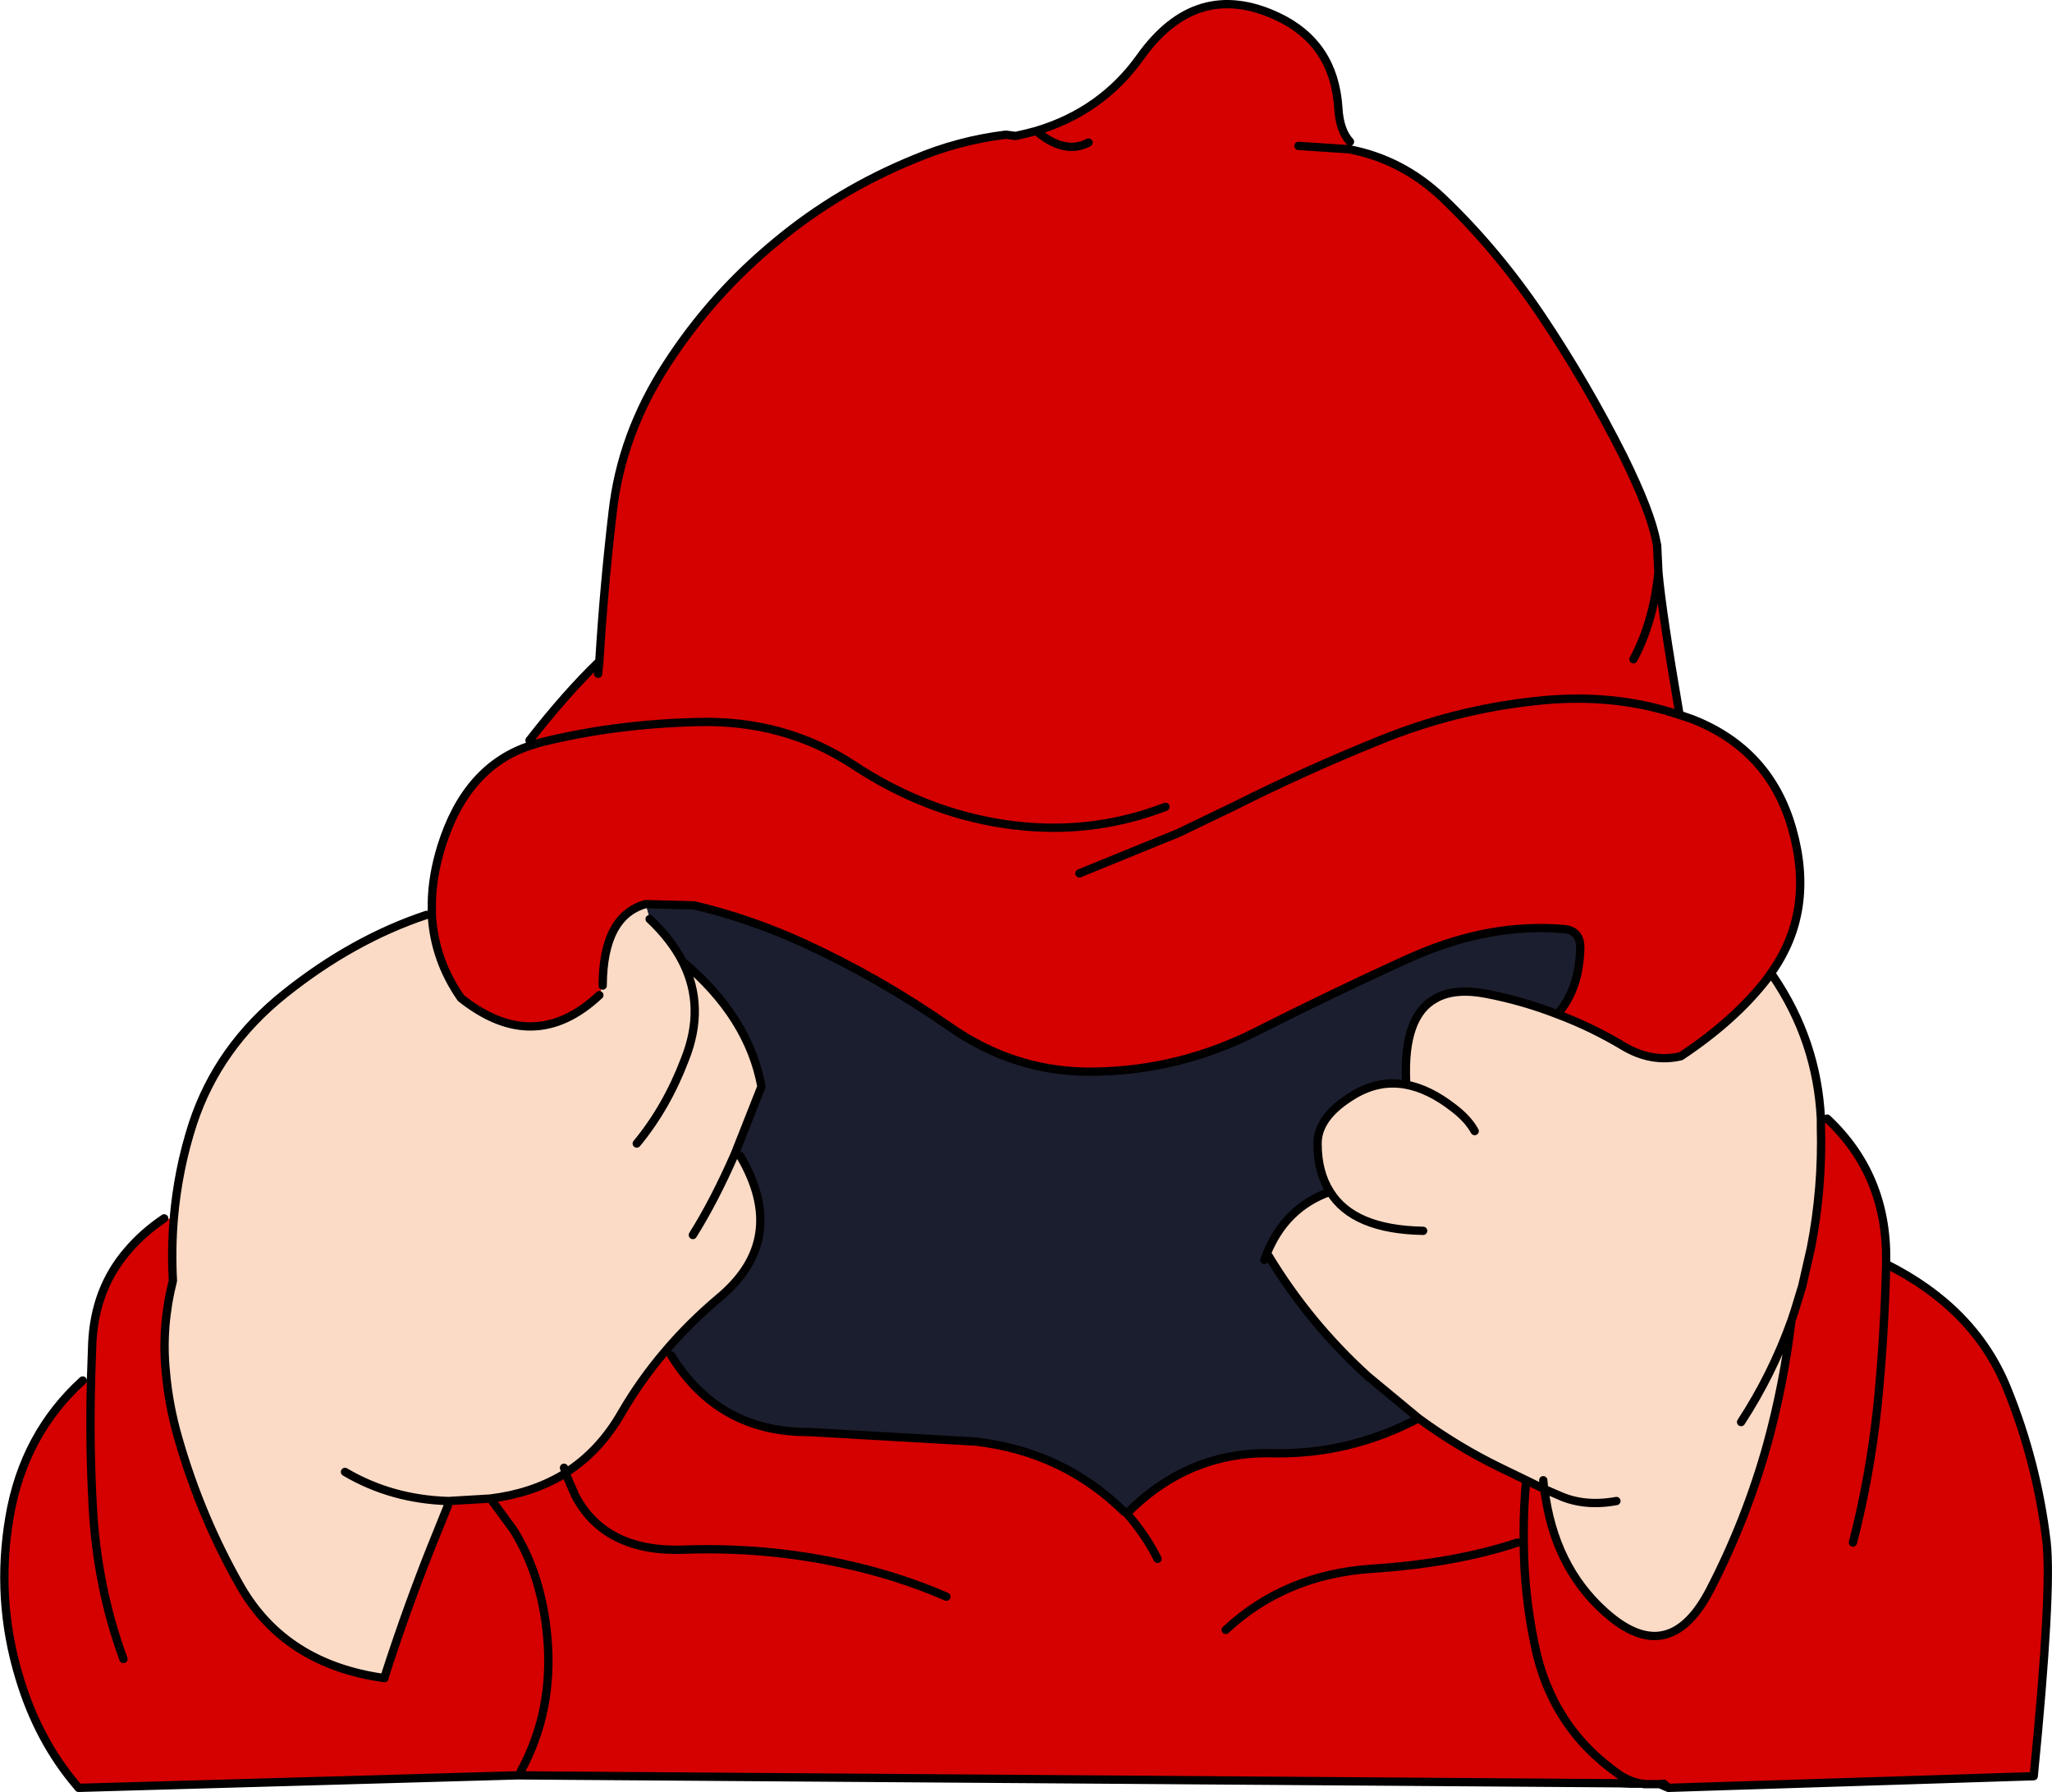
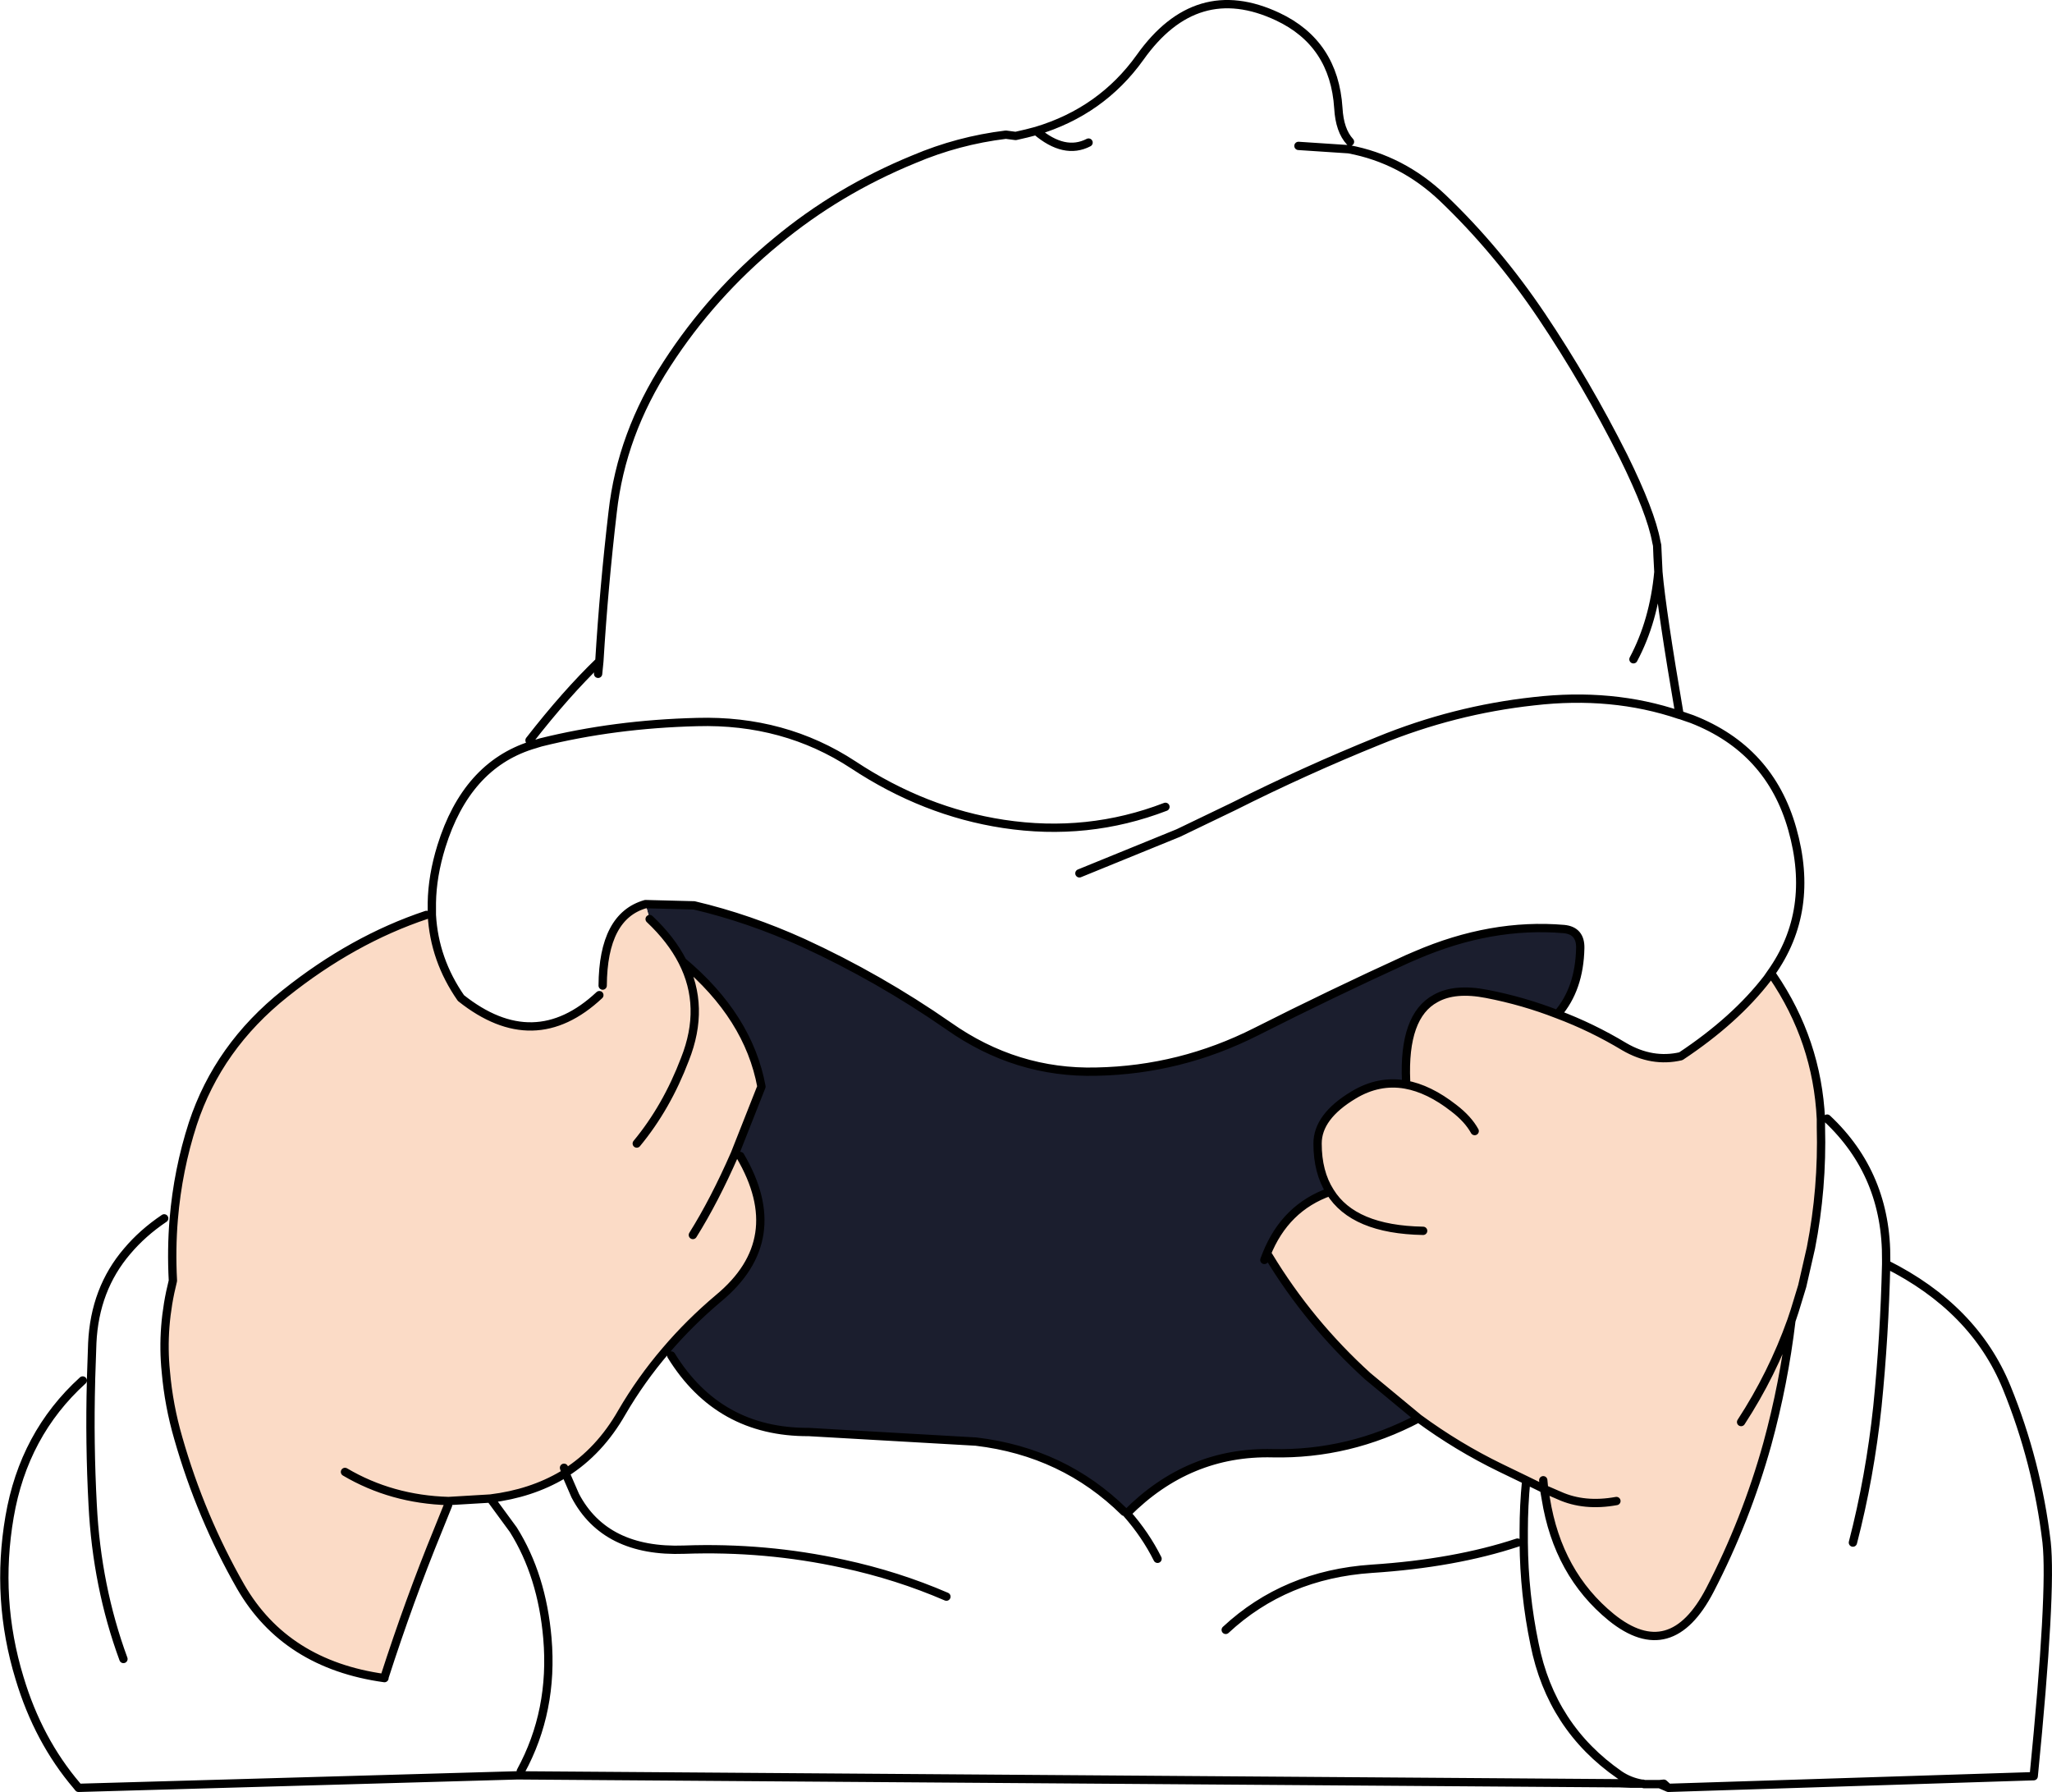
<svg xmlns="http://www.w3.org/2000/svg" height="215.55px" width="246.85px">
  <g transform="matrix(1.0, 0.0, 0.0, 1.0, -56.4, -61.95)">
-     <path d="M120.1 151.0 Q124.5 145.35 128.5 141.5 129.05 132.5 130.1 123.55 131.15 114.15 136.65 105.7 142.05 97.35 149.85 90.95 157.2 84.85 166.35 81.1 171.65 78.85 177.4 78.15 L178.55 78.3 178.6 78.3 179.9 78.0 181.05 77.7 Q188.9 75.35 193.55 68.85 200.3 59.35 210.1 63.95 216.9 67.15 217.4 74.95 217.55 77.65 218.8 79.0 L218.65 79.9 Q225.05 81.1 229.95 85.75 236.5 92.0 241.85 99.95 247.25 108.0 251.7 116.85 255.0 123.55 255.65 127.1 L255.75 127.55 255.8 128.85 255.9 130.75 Q256.3 135.4 258.45 147.95 L258.5 147.95 259.95 148.45 Q269.3 152.1 272.0 161.65 274.8 171.5 269.45 179.0 L269.0 179.65 Q265.15 184.65 258.6 189.0 255.15 189.8 251.8 187.85 247.9 185.5 243.75 183.95 246.4 180.9 246.5 176.0 246.55 173.9 244.55 173.7 235.8 172.95 226.75 176.85 L225.7 177.3 Q216.5 181.5 207.5 186.05 198.4 190.65 188.3 190.85 178.65 191.1 170.5 185.35 162.15 179.55 153.0 175.35 146.5 172.4 139.9 170.85 L134.05 170.7 Q128.95 172.15 128.9 180.5 L128.5 181.65 Q120.65 189.0 111.85 182.0 108.65 177.4 108.35 172.0 L108.35 170.55 Q108.4 167.3 109.5 163.75 112.5 154.1 120.3 151.6 L120.1 151.0 M275.45 196.55 L276.2 196.5 Q283.4 203.25 283.3 213.5 L283.3 214.0 Q293.9 219.3 297.8 228.85 301.45 237.8 302.6 247.45 303.25 253.35 301.05 275.6 L257.1 277.0 256.55 276.5 256.05 276.55 254.1 276.5 253.9 276.5 Q252.45 276.25 251.25 275.45 243.0 269.75 241.0 259.7 239.75 253.7 239.7 247.5 L239.7 246.05 Q239.7 243.05 240.0 240.0 239.7 243.05 239.7 246.05 L239.7 247.5 Q239.75 253.7 241.0 259.7 243.0 269.75 251.25 275.45 L251.25 276.45 119.05 275.5 119.05 275.0 Q123.0 267.75 122.25 259.0 121.6 251.45 118.15 245.95 L115.4 242.2 118.15 245.95 Q121.6 251.45 122.25 259.0 123.0 267.75 119.05 275.0 L118.55 275.5 65.85 277.0 65.65 276.75 Q61.0 271.3 58.75 263.8 55.85 254.3 57.55 244.4 59.25 234.45 66.35 228.0 L67.35 228.0 67.35 227.9 67.5 223.5 Q67.8 217.0 71.7 212.45 73.55 210.25 76.15 208.5 L77.3 208.6 Q77.0 212.2 77.2 216.0 75.8 221.55 76.35 226.95 76.7 231.0 77.85 234.95 80.55 244.4 85.35 252.8 90.75 262.15 102.65 263.8 L102.65 263.7 Q105.65 254.4 109.05 246.1 L110.3 243.0 110.35 242.5 115.4 242.2 Q120.3 241.6 124.1 239.35 L124.45 239.2 124.45 239.1 Q128.55 236.5 131.2 231.85 133.5 227.9 136.5 224.4 L137.15 225.0 Q142.85 234.25 153.7 234.2 L173.8 235.35 Q184.35 236.6 191.65 243.8 L191.95 244.0 Q199.4 236.5 209.5 236.75 218.7 236.95 227.05 232.55 231.75 236.0 236.9 238.5 L240.0 240.0 242.15 241.05 242.35 242.2 Q243.8 251.25 250.25 256.5 257.4 262.25 262.1 253.2 266.45 244.8 269.0 235.65 271.0 228.35 271.9 220.8 L272.3 219.6 273.2 216.65 274.25 212.05 Q275.65 204.9 275.45 197.5 L275.45 196.55 M196.6 159.0 Q187.25 162.6 177.1 161.05 167.6 159.6 159.05 153.95 150.75 148.5 140.25 148.8 130.3 149.05 121.45 151.25 L120.3 151.6 121.45 151.25 Q130.3 149.05 140.25 148.8 150.75 148.5 159.05 153.95 167.6 159.6 177.1 161.05 187.25 162.6 196.6 159.0 M186.25 167.0 L198.15 162.15 204.8 158.95 Q213.35 154.65 222.25 151.05 231.3 147.35 240.9 146.3 250.35 145.2 258.45 147.95 250.35 145.2 240.9 146.3 231.3 147.35 222.25 151.05 213.35 154.65 204.8 158.95 L198.15 162.15 186.25 167.0 M212.6 79.5 L218.65 79.9 212.6 79.5 M187.35 79.1 Q184.45 80.6 181.05 77.7 184.45 80.6 187.35 79.1 M252.9 141.25 Q255.35 136.65 255.9 130.75 255.35 136.65 252.9 141.25 M128.5 141.5 L128.35 143.0 128.5 141.5 M170.25 254.0 Q164.35 251.45 157.85 250.05 148.5 248.0 138.7 248.35 129.2 248.7 125.6 241.85 L124.45 239.2 125.6 241.85 Q129.2 248.7 138.7 248.35 148.5 248.0 157.85 250.05 164.35 251.45 170.25 254.0 M71.25 261.5 Q68.05 252.8 67.55 243.0 67.15 235.55 67.35 228.05 L67.35 228.0 67.35 228.05 Q67.15 235.55 67.55 243.0 68.05 252.8 71.25 261.5 M279.3 247.5 Q281.35 239.6 282.25 231.1 283.1 222.65 283.3 214.0 283.1 222.65 282.25 231.1 281.35 239.6 279.3 247.5 M195.65 249.45 Q194.2 246.55 191.95 244.0 194.2 246.55 195.65 249.45 M238.95 247.5 Q231.4 250.0 221.4 250.65 211.0 251.35 203.85 258.0 211.0 251.35 221.4 250.65 231.4 250.0 238.95 247.5" fill="#d50000" fill-rule="evenodd" stroke="none" />
    <path d="M134.05 170.7 L139.9 170.85 Q146.5 172.4 153.0 175.35 162.15 179.55 170.5 185.35 178.65 191.1 188.3 190.85 198.4 190.65 207.5 186.05 216.5 181.5 225.7 177.3 L226.75 176.85 Q235.8 172.95 244.55 173.7 246.55 173.9 246.5 176.0 246.4 180.9 243.75 183.95 239.65 182.35 235.25 181.5 231.4 180.75 229.1 182.05 225.2 184.15 225.55 192.0 L225.45 192.4 Q222.25 191.85 219.25 193.65 214.9 196.25 214.9 199.5 214.9 202.95 216.4 205.3 211.0 207.2 208.75 212.85 L209.0 213.0 Q213.9 221.1 220.95 227.5 L227.05 232.55 Q218.7 236.95 209.5 236.75 199.4 236.5 191.95 244.0 L191.65 243.8 Q184.35 236.6 173.8 235.35 L153.7 234.2 Q142.85 234.25 137.15 225.0 L136.5 224.4 Q139.35 221.05 142.85 218.1 151.35 211.05 145.45 201.0 L144.8 200.75 148.0 192.65 Q146.45 184.25 138.5 177.6 137.15 174.95 134.55 172.5 L134.05 170.7 M208.5 213.5 L208.75 212.85 208.5 213.5" fill="#1b1e2e" fill-rule="evenodd" stroke="none" />
    <path d="M269.45 179.0 L269.65 179.3 Q275.0 187.15 275.45 196.55 L275.45 197.5 Q275.65 204.9 274.25 212.05 L273.2 216.65 272.3 219.6 271.9 220.8 Q271.0 228.35 269.0 235.65 266.45 244.8 262.1 253.2 257.4 262.25 250.25 256.5 243.8 251.25 242.35 242.2 L242.15 241.05 240.0 240.0 236.9 238.5 Q231.75 236.0 227.05 232.55 L220.95 227.5 Q213.9 221.1 209.0 213.0 L208.75 212.85 Q211.0 207.2 216.4 205.3 214.9 202.95 214.9 199.5 214.9 196.25 219.25 193.65 222.25 191.85 225.45 192.4 228.3 192.9 231.3 195.25 233.0 196.55 233.8 198.0 233.0 196.55 231.3 195.25 228.3 192.9 225.45 192.4 L225.55 192.0 Q225.2 184.15 229.1 182.05 231.4 180.75 235.25 181.5 239.65 182.35 243.75 183.95 247.9 185.5 251.8 187.85 255.15 189.8 258.6 189.0 265.15 184.65 269.0 179.65 L269.45 179.0 M77.3 208.6 Q77.8 202.65 79.6 197.1 82.65 187.85 90.7 181.45 98.85 174.95 107.7 172.0 L108.35 172.0 Q108.65 177.4 111.85 182.0 120.65 189.0 128.5 181.65 L128.9 180.5 Q128.95 172.15 134.05 170.7 L134.55 172.5 138.5 177.6 Q146.45 184.25 148.0 192.65 L144.8 200.75 145.45 201.0 Q151.35 211.05 142.85 218.1 139.35 221.05 136.5 224.4 133.5 227.9 131.2 231.85 128.55 236.5 124.45 239.1 L124.1 239.35 Q120.3 241.6 115.4 242.2 L110.35 242.5 110.3 243.0 109.05 246.1 Q105.65 254.4 102.65 263.7 L102.65 263.8 Q90.75 262.15 85.35 252.8 80.55 244.4 77.85 234.95 76.7 231.0 76.35 226.95 75.8 221.55 77.2 216.0 77.0 212.2 77.3 208.6 M227.6 210.0 Q219.2 209.85 216.4 205.3 219.2 209.85 227.6 210.0 M133.0 199.5 Q136.6 195.15 138.8 189.35 141.3 183.05 138.5 177.6 141.3 183.05 138.8 189.35 136.6 195.15 133.0 199.5 M124.25 238.5 L124.45 239.1 124.25 238.5 M139.75 210.5 Q142.35 206.35 144.8 200.75 142.35 206.35 139.75 210.5 M97.9 239.0 Q103.5 242.3 110.35 242.5 103.5 242.3 97.9 239.0 M265.85 233.0 Q269.6 227.25 271.9 220.8 269.6 227.25 265.85 233.0 M250.85 242.5 Q247.0 243.2 244.0 241.85 L242.15 241.05 242.05 240.0 242.15 241.05 244.0 241.85 Q247.0 243.2 250.85 242.5" fill="#fbdbc6" fill-rule="evenodd" stroke="none" />
    <path d="M120.1 151.0 Q124.5 145.35 128.5 141.5 129.05 132.5 130.1 123.55 131.15 114.15 136.65 105.7 142.05 97.35 149.85 90.95 157.2 84.85 166.35 81.1 171.65 78.85 177.4 78.15 L178.55 78.3 178.6 78.3 179.9 78.0 181.05 77.7 Q188.9 75.35 193.55 68.85 200.3 59.35 210.1 63.95 216.9 67.15 217.4 74.95 217.55 77.65 218.8 79.0 M218.65 79.9 Q225.05 81.1 229.95 85.75 236.5 92.0 241.85 99.95 247.25 108.0 251.7 116.85 255.0 123.55 255.65 127.1 L255.75 127.55 255.9 130.75 Q256.3 135.4 258.45 147.95 L258.5 147.95 259.95 148.45 Q269.3 152.1 272.0 161.65 274.8 171.5 269.45 179.0 L269.65 179.3 Q275.0 187.15 275.45 196.55 L275.45 197.5 Q275.65 204.9 274.25 212.05 L273.2 216.65 272.3 219.6 271.9 220.8 Q271.0 228.35 269.0 235.65 266.45 244.8 262.1 253.2 257.4 262.25 250.25 256.5 243.8 251.25 242.35 242.2 L242.15 241.05 240.0 240.0 Q239.7 243.05 239.7 246.05 L239.7 247.5 Q239.75 253.7 241.0 259.7 243.0 269.75 251.25 275.45 252.45 276.25 253.9 276.5 L252.6 276.5 251.25 276.45 119.05 275.5 118.55 275.5 65.85 277.0 65.65 276.75 Q61.0 271.3 58.75 263.8 55.85 254.3 57.55 244.4 59.25 234.45 66.35 228.0 M276.2 196.5 Q283.4 203.25 283.3 213.5 L283.3 214.0 Q293.9 219.3 297.8 228.85 301.45 237.8 302.6 247.45 303.25 253.35 301.05 275.6 L257.1 277.0 256.05 276.55 254.45 276.55 254.25 276.55 254.15 276.55 254.05 276.5 253.9 276.5 M67.35 228.0 L67.35 227.9 67.5 223.5 Q67.8 217.0 71.7 212.45 73.55 210.25 76.15 208.5 M77.3 208.6 Q77.8 202.65 79.6 197.1 82.65 187.85 90.7 181.45 98.85 174.95 107.7 172.0 M108.35 172.0 L108.35 170.55 Q108.4 167.3 109.5 163.75 112.5 154.1 120.3 151.6 L121.45 151.25 Q130.3 149.05 140.25 148.8 150.75 148.5 159.05 153.95 167.6 159.6 177.1 161.05 187.25 162.6 196.6 159.0 M181.05 77.7 Q184.45 80.6 187.35 79.1 M218.65 79.9 L212.6 79.5 M258.45 147.95 Q250.35 145.2 240.9 146.3 231.3 147.35 222.25 151.05 213.35 154.65 204.8 158.95 L198.15 162.15 186.25 167.0 M134.05 170.7 L139.9 170.85 Q146.5 172.4 153.0 175.35 162.15 179.55 170.5 185.35 178.65 191.1 188.3 190.85 198.4 190.65 207.5 186.05 216.5 181.5 225.7 177.3 L226.75 176.85 Q235.8 172.95 244.55 173.7 246.55 173.9 246.5 176.0 246.4 180.9 243.75 183.95 247.9 185.5 251.8 187.85 255.15 189.8 258.6 189.0 265.15 184.65 269.0 179.65 L269.45 179.0 M225.45 192.4 Q228.3 192.9 231.3 195.25 233.0 196.55 233.8 198.0 M243.75 183.95 Q239.65 182.35 235.25 181.5 231.4 180.75 229.1 182.05 225.2 184.15 225.55 192.0 M225.45 192.4 Q222.25 191.85 219.25 193.65 214.9 196.25 214.9 199.5 214.9 202.95 216.4 205.3 219.2 209.85 227.6 210.0 M255.75 127.55 L255.8 128.85 255.9 130.75 Q255.35 136.65 252.9 141.25 M256.05 276.55 L256.55 276.5 257.1 277.0 M128.35 143.0 L128.5 141.5 M128.5 181.65 Q120.65 189.0 111.85 182.0 108.65 177.4 108.35 172.0 M134.55 172.5 Q137.15 174.95 138.5 177.6 146.45 184.25 148.0 192.65 L144.8 200.75 Q142.35 206.35 139.75 210.5 M145.45 201.0 Q151.35 211.05 142.85 218.1 139.35 221.05 136.5 224.4 133.5 227.9 131.2 231.85 128.55 236.5 124.45 239.1 L124.25 238.5 M137.15 225.0 Q142.85 234.25 153.7 234.2 L173.8 235.35 Q184.35 236.6 191.65 243.8 M191.95 244.0 Q199.4 236.5 209.5 236.75 218.7 236.95 227.05 232.55 L220.95 227.5 Q213.9 221.1 209.0 213.0 M208.75 212.85 L208.5 213.5 M138.5 177.6 Q141.3 183.05 138.8 189.35 136.6 195.15 133.0 199.5 M128.9 180.5 Q128.95 172.15 134.05 170.7 M124.1 239.35 L124.45 239.1 124.45 239.2 125.6 241.85 Q129.2 248.7 138.7 248.35 148.5 248.0 157.85 250.05 164.35 251.45 170.25 254.0 M124.1 239.35 Q120.3 241.6 115.4 242.2 L118.15 245.95 Q121.6 251.45 122.25 259.0 123.0 267.75 119.05 275.0 M77.3 208.6 Q77.0 212.2 77.2 216.0 75.8 221.55 76.35 226.95 76.7 231.0 77.85 234.95 80.55 244.4 85.35 252.8 90.75 262.15 102.65 263.8 L102.65 263.7 Q105.65 254.4 109.05 246.1 L110.3 243.0 M110.35 242.5 Q103.5 242.3 97.9 239.0 M110.35 242.5 L115.4 242.2 M67.35 228.0 L67.35 228.05 Q67.15 235.55 67.55 243.0 68.05 252.8 71.25 261.5 M271.9 220.8 Q269.6 227.25 265.85 233.0 M283.3 214.0 Q283.1 222.65 282.25 231.1 281.35 239.6 279.3 247.5 M216.4 205.3 Q211.0 207.2 208.75 212.85 M242.05 240.0 L242.15 241.05 244.0 241.85 Q247.0 243.2 250.85 242.5 M227.05 232.55 Q231.75 236.0 236.9 238.5 L240.0 240.0 M203.85 258.0 Q211.0 251.35 221.4 250.65 231.4 250.0 238.95 247.5 M191.95 244.0 Q194.2 246.55 195.65 249.45" fill="none" stroke="#000000" stroke-linecap="round" stroke-linejoin="round" stroke-width="1.0" />
  </g>
</svg>